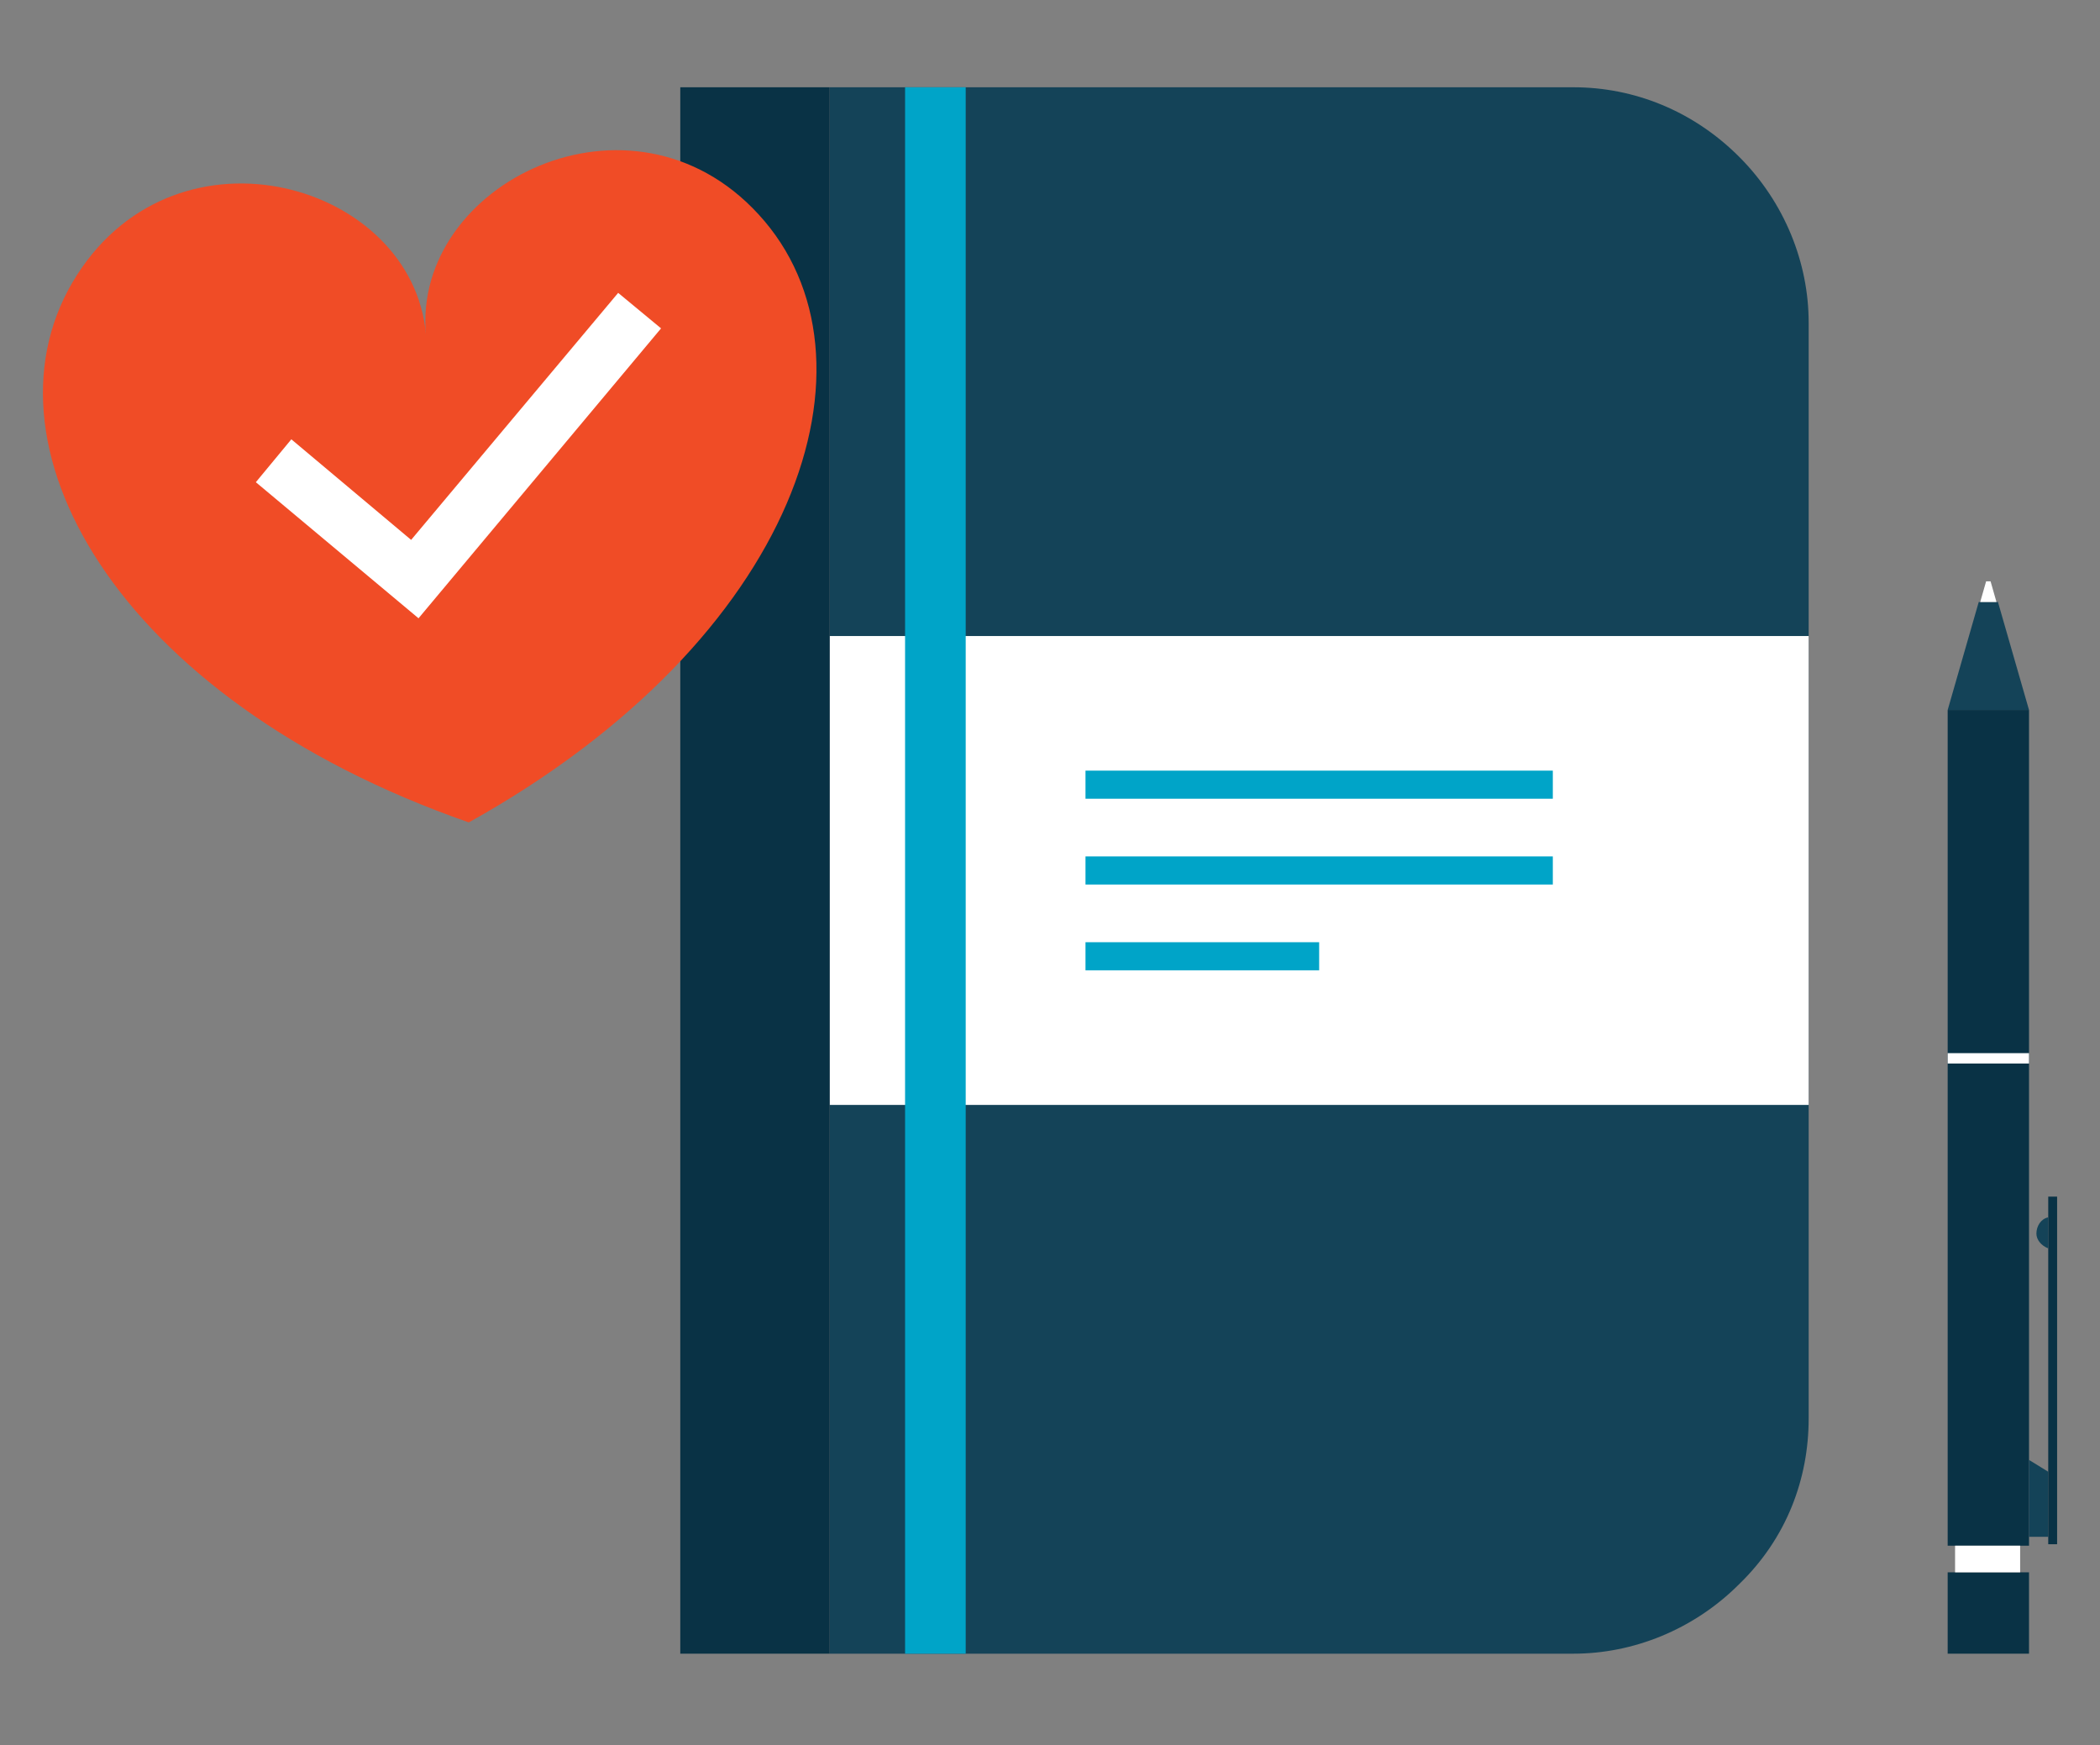
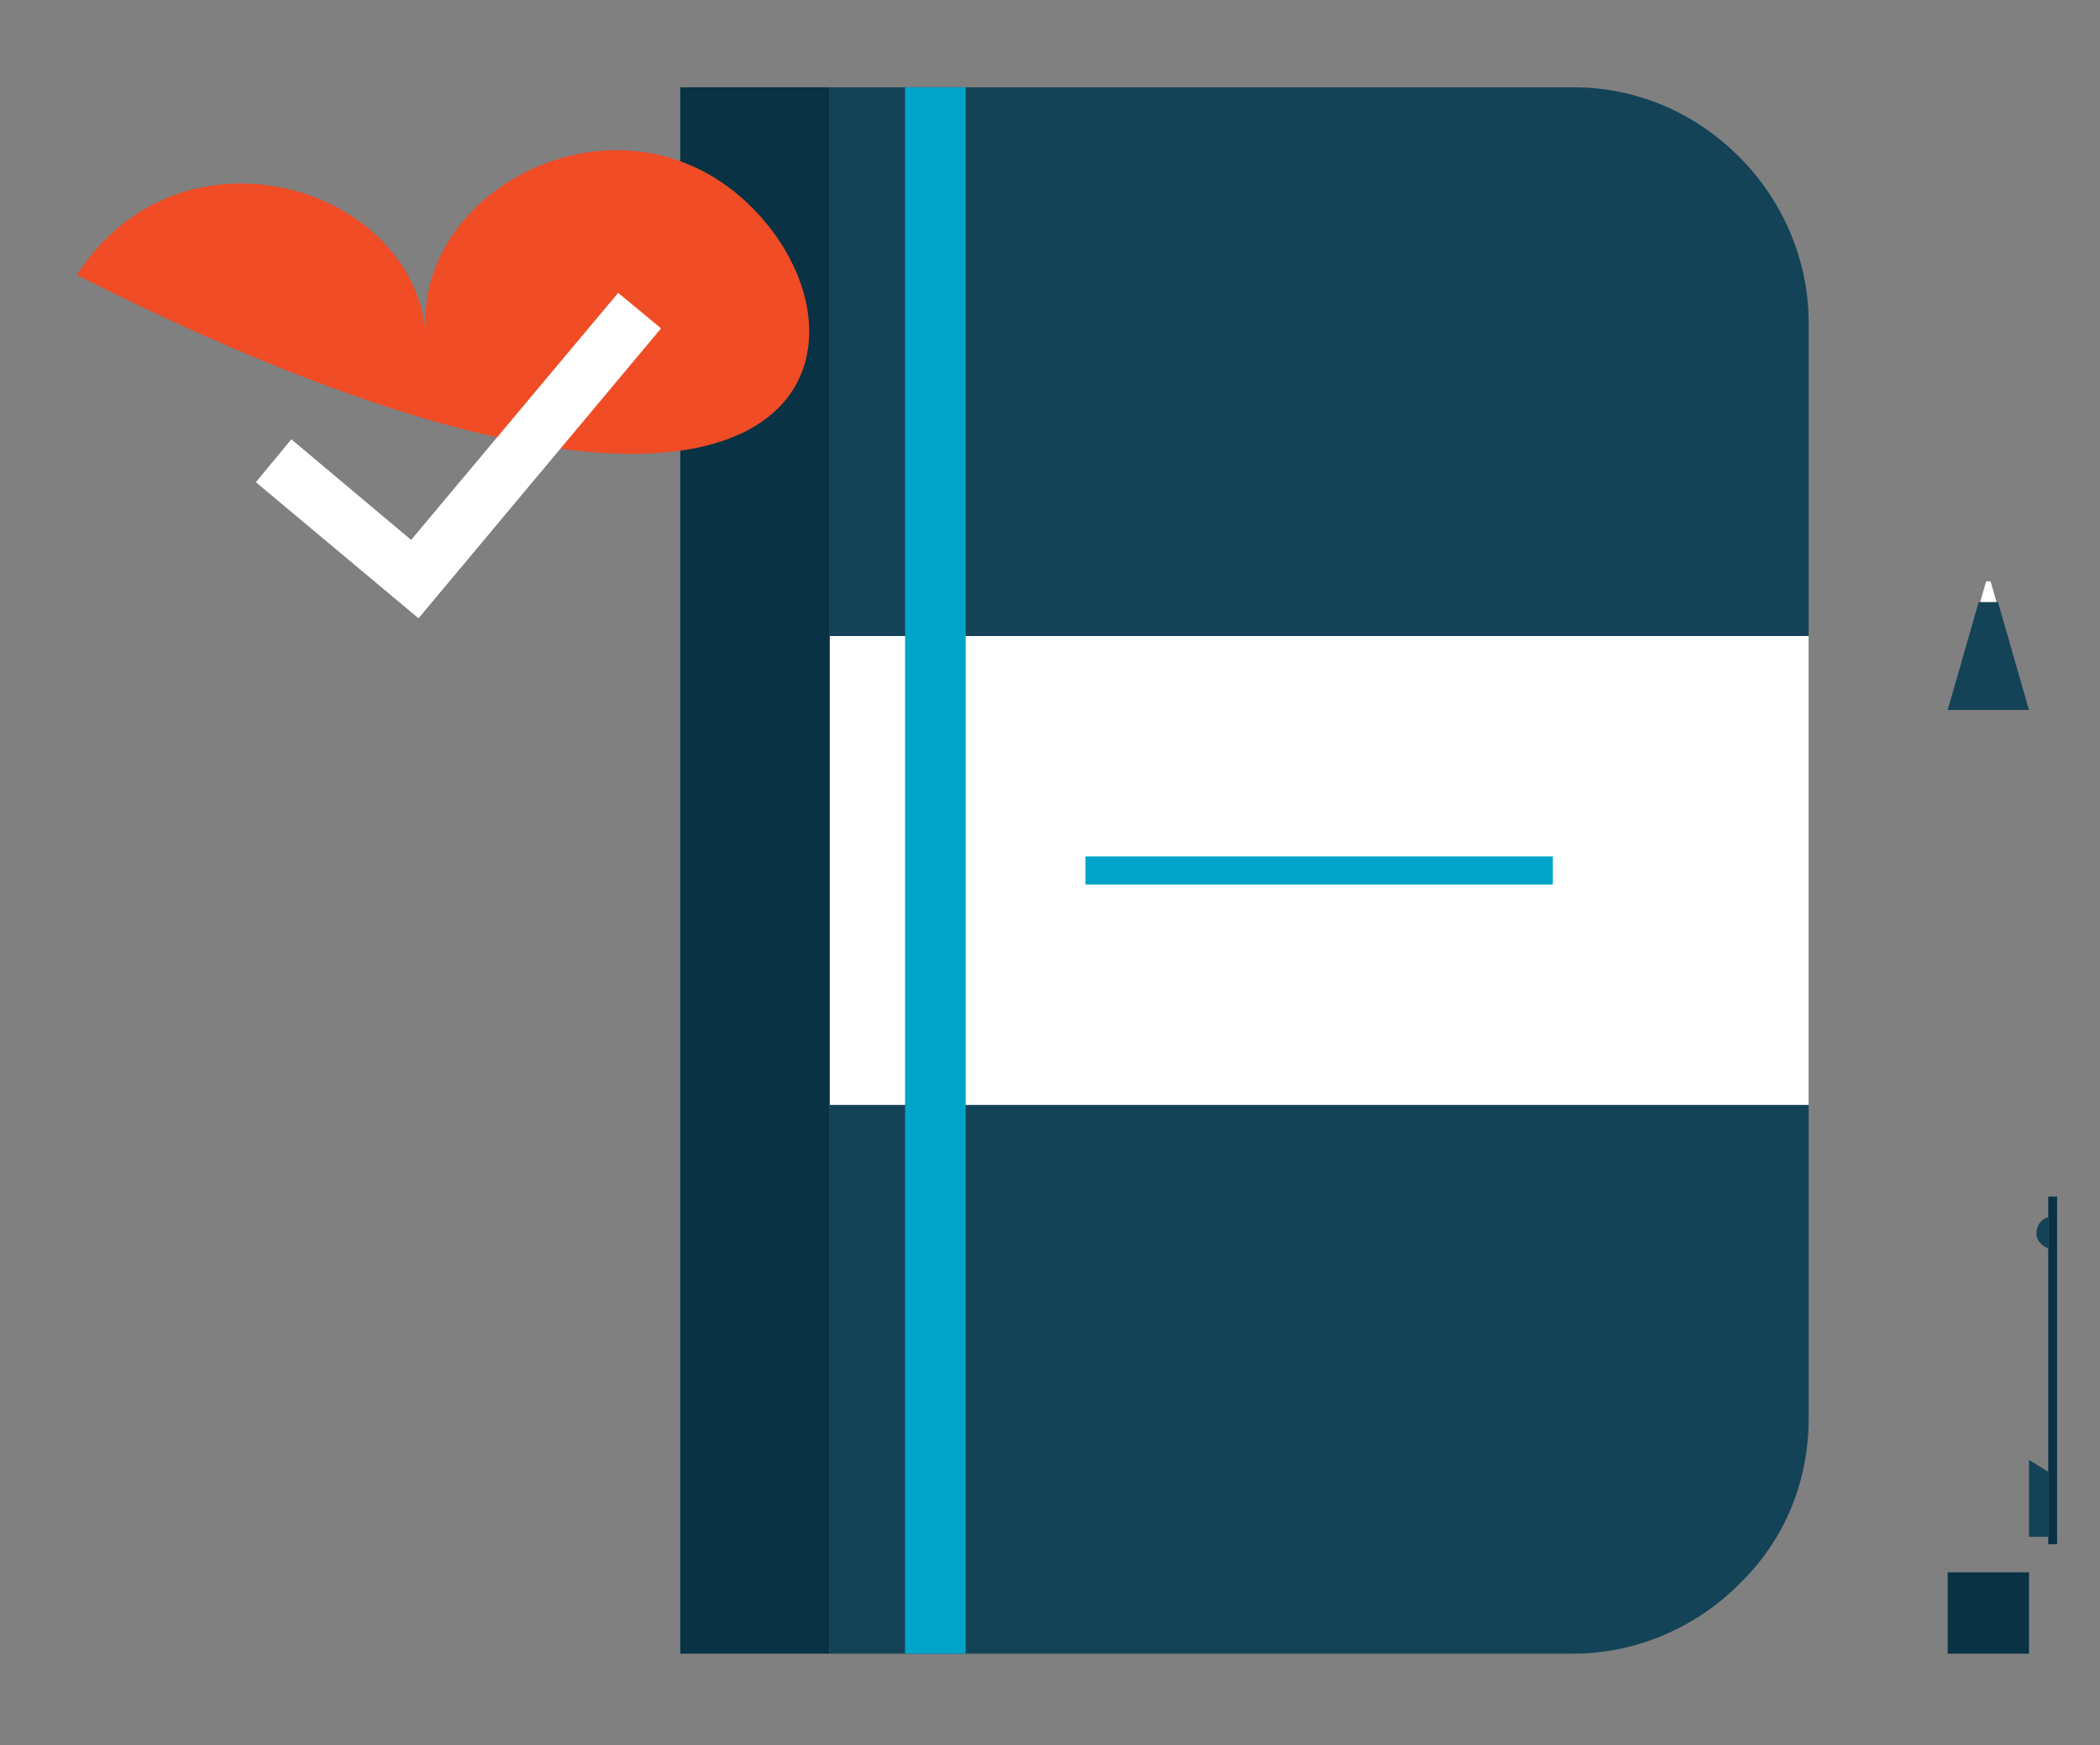
<svg xmlns="http://www.w3.org/2000/svg" version="1.1" id="Layer_1" x="0px" y="0px" viewBox="0 0 142 118" enable-background="new 0 0 142 118" xml:space="preserve">
  <rect x="0" y="0" width="142" height="118" fill="#808080" stroke="none" />
  <g>
    <g>
      <path fill="#144358" d="M122.3,95.9c0,4.1-1.5,8.1-4.7,11.2c-3.1,3.1-7.2,4.7-11.2,4.7H56.1V5.9h50.3c4.1,0,8.1,1.6,11.2,4.7    c3.1,3.1,4.7,7.2,4.7,11.2V95.9z" />
      <rect x="56.1" y="43" fill="#FFFFFF" width="66.2" height="31.7" />
      <g>
-         <rect x="73.4" y="52.1" fill="#00A4C8" width="31.6" height="1.9" />
        <rect x="73.4" y="57.9" fill="#00A4C8" width="31.6" height="1.9" />
-         <rect x="73.4" y="63.7" fill="#00A4C8" width="15.8" height="1.9" />
      </g>
      <rect x="46" y="5.9" fill="#093245" width="10.1" height="105.9" />
      <rect x="61.2" y="5.9" fill="#00A4C8" width="4.1" height="105.9" />
    </g>
    <g>
-       <rect x="131.7" y="48" fill="#093245" width="5.5" height="56.5" />
      <rect x="131.7" y="106.3" fill="#093245" width="5.5" height="5.5" />
      <polygon fill="#144358" points="135.1,40.7 133.8,40.7 131.7,48 137.2,48   " />
      <polygon fill="#FFFFFF" points="134.6,39.3 134.3,39.3 133.9,40.7 135,40.7   " />
-       <rect x="132.2" y="104.5" fill="#FFFFFF" width="4.4" height="1.8" />
      <polygon fill="#144358" points="138.5,99.5 137.2,98.7 137.2,103.9 138.5,103.9   " />
      <rect x="138.5" y="80.9" fill="#093245" width="0.6" height="23.5" />
      <path fill="#144358" d="M138.5,84.4v-2.1c-0.5,0.1-0.8,0.6-0.8,1.1C137.7,83.8,138,84.2,138.5,84.4z" />
-       <rect x="131.7" y="71.2" fill="#FFFFFF" width="5.5" height="0.7" />
    </g>
    <g>
-       <path fill="#F04C26" d="M51.3,14.5c-8.6-9.4-23.4-2.1-22.5,8.1c-0.9-10.2-16.7-14.8-23.6-4c-7.1,11.1,2.4,28.6,26.5,37    C54,43.2,60.2,24.2,51.3,14.5z" />
+       <path fill="#F04C26" d="M51.3,14.5c-8.6-9.4-23.4-2.1-22.5,8.1c-0.9-10.2-16.7-14.8-23.6-4C54,43.2,60.2,24.2,51.3,14.5z" />
      <polygon fill="#FFFFFF" points="17.3,32.6 19.7,29.7 27.8,36.5 41.8,19.8 44.7,22.2 28.3,41.8   " />
    </g>
  </g>
</svg>